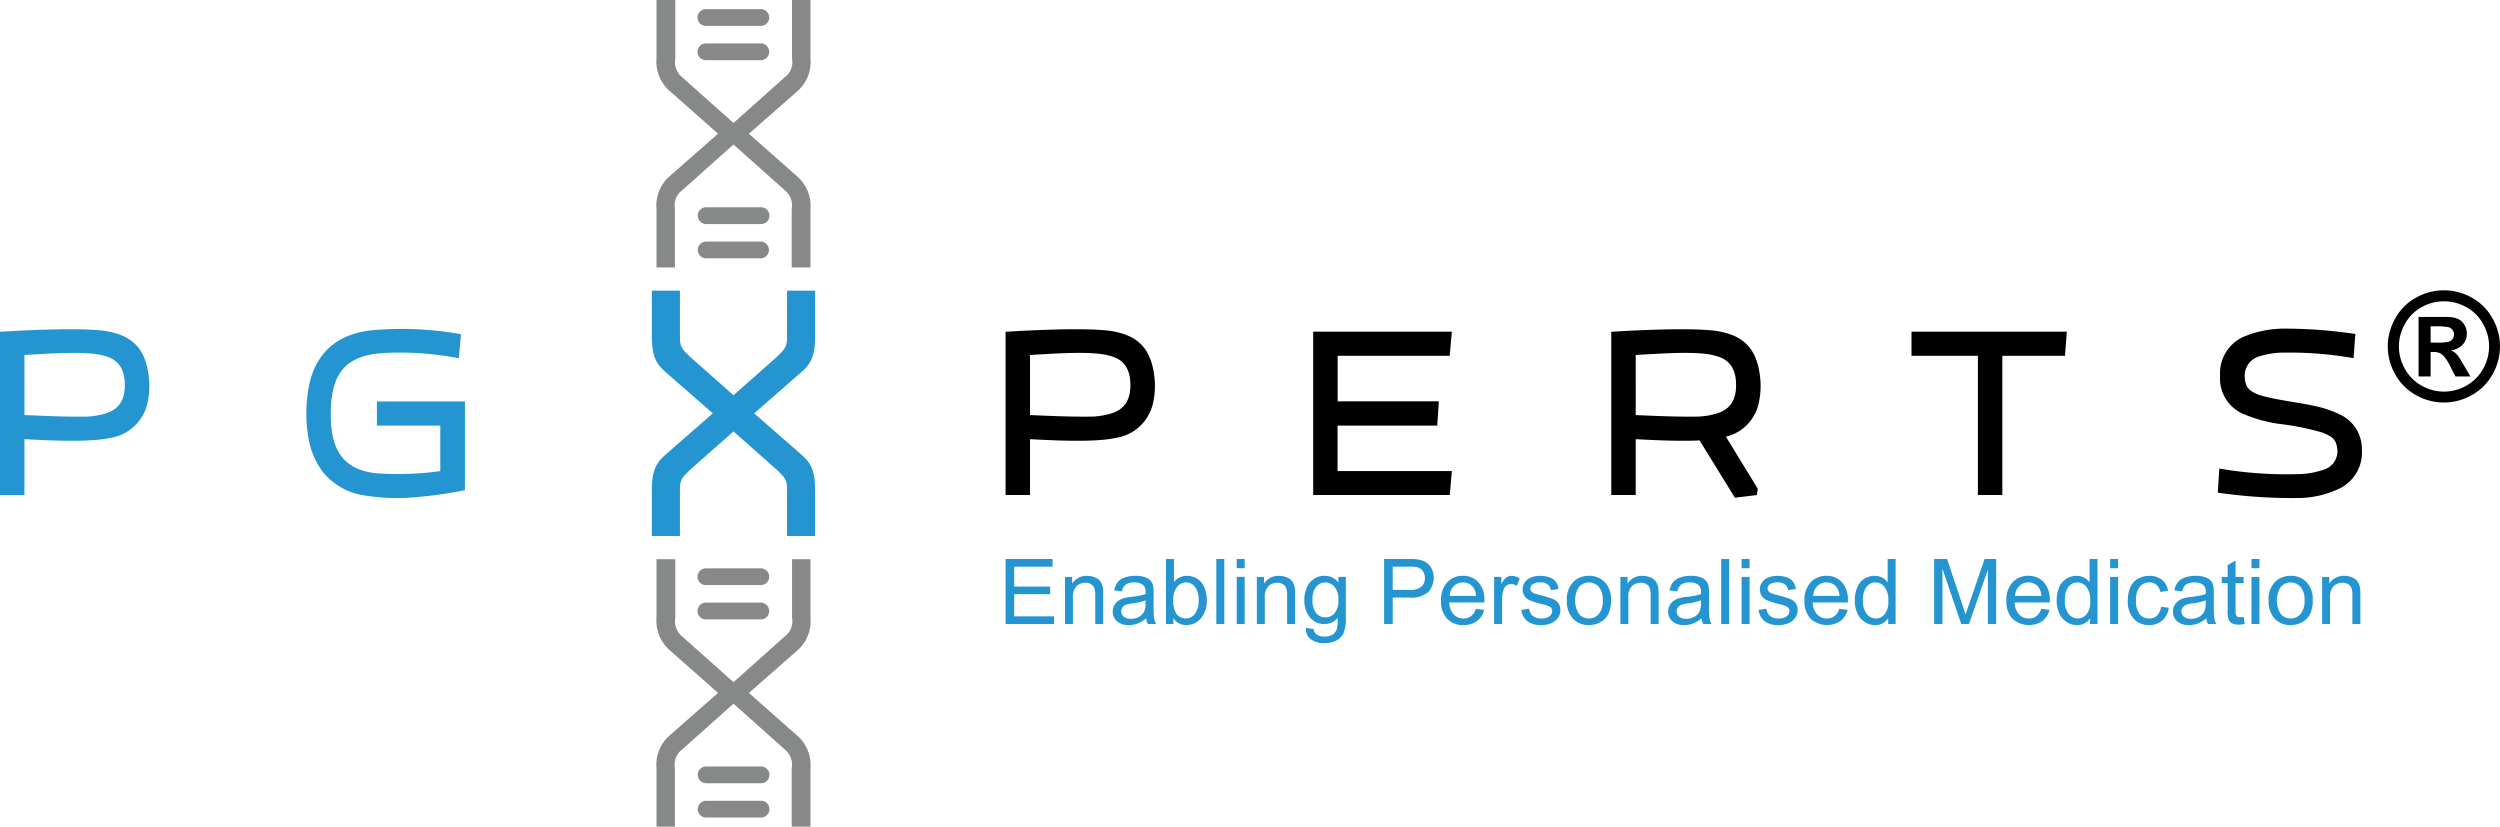
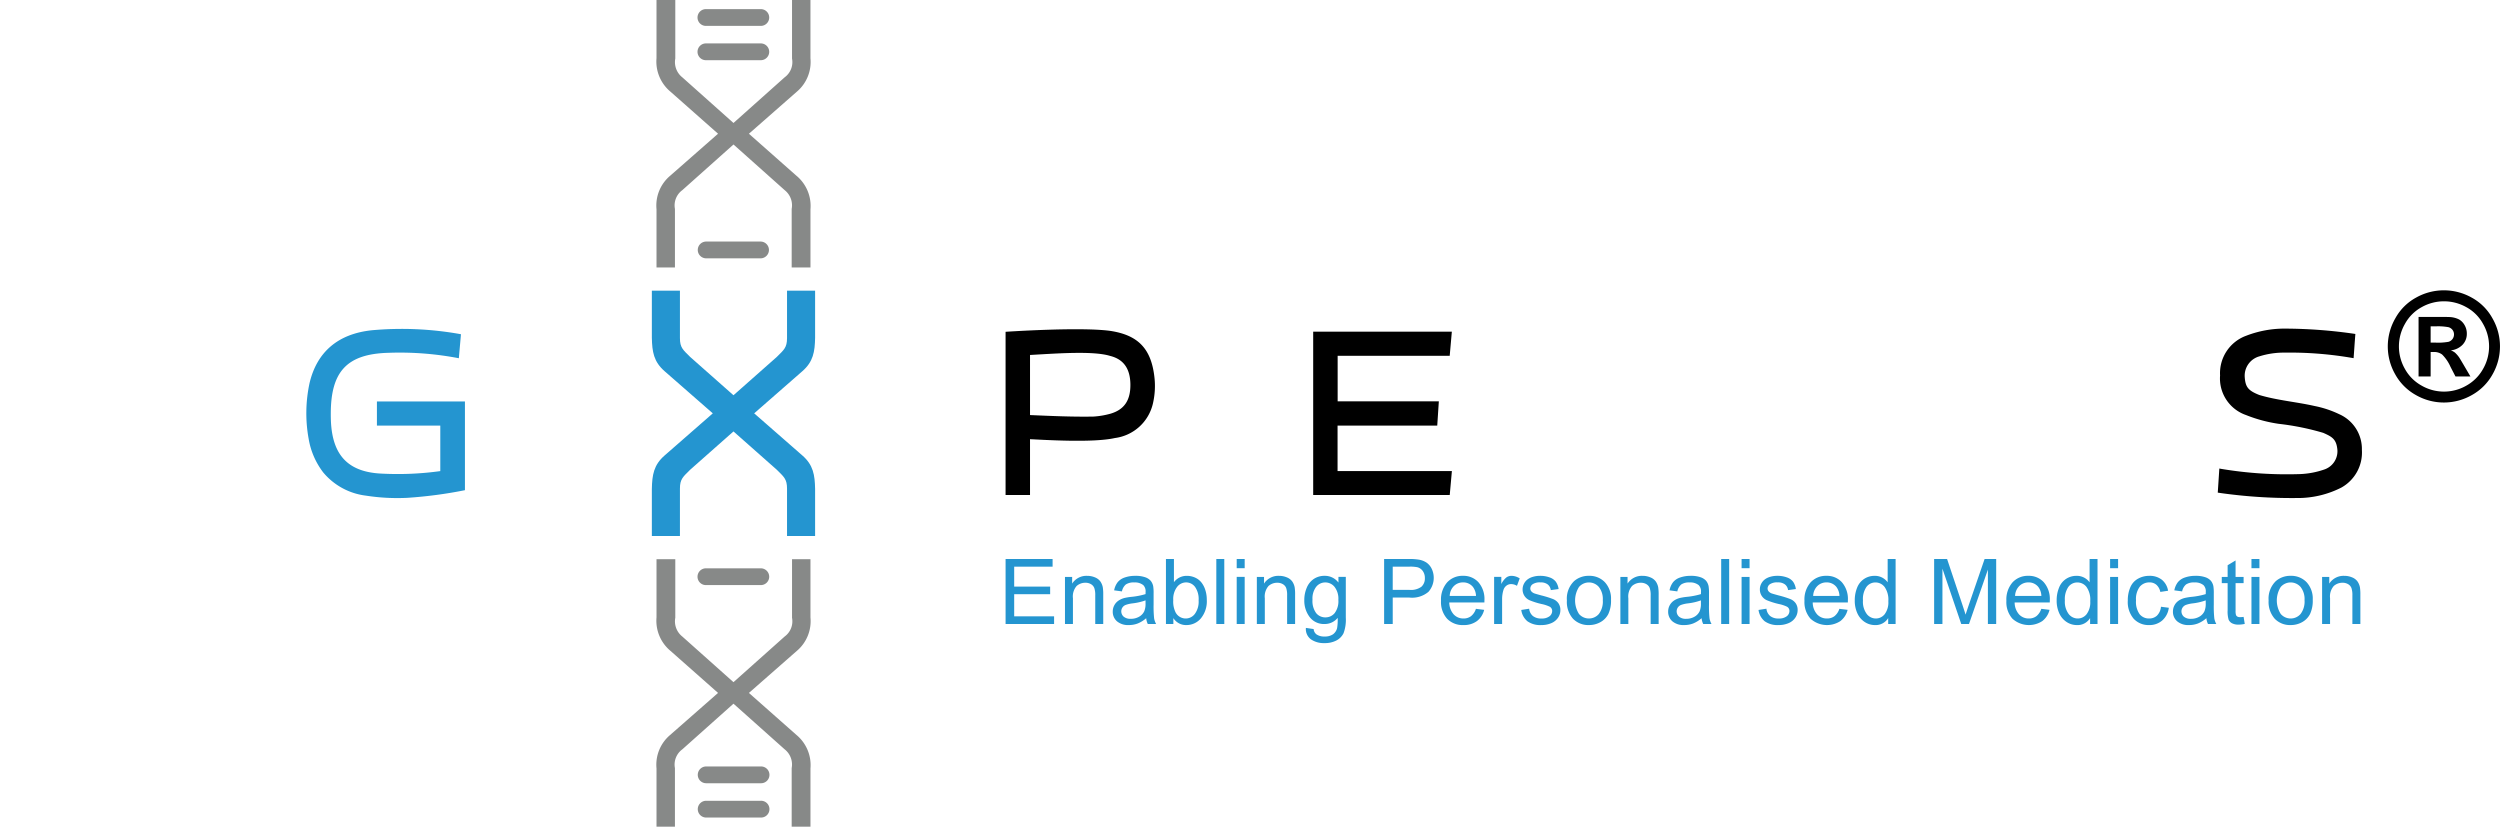
<svg xmlns="http://www.w3.org/2000/svg" width="317.542" height="105" viewBox="0 0 317.542 105">
  <defs>
    <style>.a{fill:#2495d0;}.b{fill:#878988;}</style>
  </defs>
  <title>PGXperts_Logo_registered</title>
  <path class="a" d="M55.924,59.837V54.056H47.875V50.992H59.055V62.262a55.847,55.847,0,0,1-7.353.973,25.924,25.924,0,0,1-5.222-.28A8.389,8.389,0,0,1,41.058,60.011a9.623,9.623,0,0,1-1.852-4.263,18.107,18.107,0,0,1,.121-7.127c.938-3.901,3.581-6.217,7.912-6.674a42.198,42.198,0,0,1,11.31.506c-.085,1.015-.201,2.255-.267,3.05a39.604,39.604,0,0,0-8.898-.692c-5.355.133-7.367,2.407-7.369,7.744,0,.301.003.601.016.902.184,4.381,2.19,6.54,6.553,6.705a39.276,39.276,0,0,0,7.341-.324" />
  <polygon points="166.797 42.13 184.408 42.13 184.137 45.194 169.904 45.194 169.904 50.977 182.757 50.977 182.555 54.056 169.893 54.056 169.893 59.834 184.414 59.834 184.141 62.871 166.797 62.871 166.797 42.13" />
-   <path class="a" d="M15.854,48.822c.023,2.058-.804,3.214-2.523,3.722a10.284,10.284,0,0,1-2.212.37c-2.627.043-5.215-.074-8.014-.194V45.088c3.357-.187,8.033-.547,10.178.12,1.721.428,2.548,1.639,2.571,3.614m3.037-1.044c-.439-3.596-2.158-5.236-5.622-5.755C9.406,41.505,0,42.144,0,42.144V62.871H3.105V55.785c1.799.079,7.959.485,10.777-.147A5.708,5.708,0,0,0,18.705,51.295a9.83,9.83,0,0,0,.186-3.517" />
  <path d="M143.579,48.822c.023,2.058-.804,3.214-2.523,3.722a10.284,10.284,0,0,1-2.212.37c-2.627.043-5.215-.074-8.014-.194V45.088c3.357-.187,8.033-.547,10.178.12,1.721.428,2.548,1.639,2.571,3.614m3.037-1.044c-.439-3.596-2.158-5.236-5.622-5.755-3.863-.519-13.269.121-13.269.121V62.871h3.105V55.785c1.799.079,7.959.485,10.777-.147a5.708,5.708,0,0,0,4.823-4.342,9.83,9.83,0,0,0,.186-3.517" />
  <path d="M281.693,62.575l.2-3.064s.23.042.344.062a50.658,50.658,0,0,0,9.94.643,10.681,10.681,0,0,0,2.983-.56,2.453,2.453,0,0,0,1.733-2.451c-.107-1.438-.693-1.731-1.799-2.225a32.803,32.803,0,0,0-5.647-1.145,18.18,18.18,0,0,1-4.17-1.119,4.915,4.915,0,0,1-3.29-5.023,5.058,5.058,0,0,1,3.317-5.048,13.49,13.49,0,0,1,5.009-.906,62.57,62.57,0,0,1,8.858.679c-.095,1.179-.158,2.239-.226,3.077a46.495,46.495,0,0,0-8.751-.706,10.362,10.362,0,0,0-3.237.48,2.549,2.549,0,0,0-1.838,2.637c.093,1.265.439,1.705,1.851,2.265,2.265.678,4.715.875,7.021,1.398a13.106,13.106,0,0,1,3.157,1.053,4.82,4.82,0,0,1,2.852,4.516,5.098,5.098,0,0,1-2.613,4.795,12.216,12.216,0,0,1-5.674,1.325,65.087,65.087,0,0,1-9.766-.648l-.252-.038" />
-   <polygon points="251.227 45.194 242.792 45.194 242.792 42.13 262.524 42.13 262.283 45.194 254.331 45.194 254.331 62.871 251.227 62.871 251.227 45.194" />
-   <path d="M220.512,48.823c.023,2.058-.804,3.214-2.523,3.722a10.219,10.219,0,0,1-2.212.369c-2.627.044-5.215-.073-8.014-.193V45.089c3.357-.187,8.033-.547,10.178.12,1.721.428,2.548,1.639,2.571,3.614m3.037-1.044c-.439-3.596-2.158-5.236-5.622-5.755-3.863-.519-13.269.121-13.269.121V62.872h3.105v-7.087c1.343.059,5.114.3,8.113.156l4.485,7.276,2.797-.345.107-.8-4.049-6.608a5.546,5.546,0,0,0,4.147-4.168,9.83,9.83,0,0,0,.186-3.517" />
  <path class="a" d="M101.9,57.842l-6.107-5.34L101.9,47.16c1.402-1.217,1.596-2.484,1.632-4.257V36.923H99.966v6.027c0,1.216-.41,1.496-1.298,2.384l-5.503,4.868-.001.002-.001-.002L87.659,45.334c-.888-.888-1.296-1.168-1.296-2.384V36.923H82.796v5.981c.037,1.773.231,3.04,1.633,4.257l6.107,5.341L84.429,57.842c-1.402,1.217-1.596,2.485-1.633,4.257V68.079h3.567V62.053c0-1.216.409-1.498,1.296-2.385l5.504-4.868v.001l.001-.003.001.003v-.001l5.503,4.868c.888.888,1.298,1.169,1.298,2.385V68.079h3.566V62.098c-.036-1.772-.23-3.04-1.632-4.257" />
  <path class="b" d="M101.166,22.327l-6.042-5.34h.002l6.085-5.34a4.946,4.946,0,0,0,1.73-4.257V0h-2.34V7.435a2.393,2.393,0,0,1-.937,2.385L93.165,15.62,86.662,9.82A2.459,2.459,0,0,1,85.774,7.435V0H83.387V7.389a4.982,4.982,0,0,0,1.776,4.257l6.042,5.34h-.002l-6.085,5.34a4.945,4.945,0,0,0-1.73,4.257v7.388h2.341V26.538a2.395,2.395,0,0,1,.936-2.385l6.501-5.8,6.502,5.8a2.459,2.459,0,0,1,.888,2.385v7.434h2.387V26.583a4.981,4.981,0,0,0-1.776-4.257" />
  <path class="b" d="M97.701,2.224a1.066,1.066,0,0,0-1.066-1.066H89.695a1.066,1.066,0,1,0,0,2.131h6.941a1.066,1.066,0,0,0,1.066-1.066" />
  <path class="b" d="M97.701,6.581a1.066,1.066,0,0,0-1.066-1.066H89.695a1.066,1.066,0,1,0,0,2.131h6.941a1.066,1.066,0,0,0,1.066-1.066" />
  <path class="b" d="M88.629,31.748A1.066,1.066,0,0,0,89.695,32.813H96.635a1.066,1.066,0,0,0,0-2.131H89.695a1.066,1.066,0,0,0-1.066,1.066" />
-   <path class="b" d="M88.629,27.39A1.066,1.066,0,0,0,89.695,28.456H96.635a1.066,1.066,0,1,0,0-2.131H89.695a1.066,1.066,0,0,0-1.066,1.066" />
  <path class="b" d="M85.164,82.673l6.042,5.34h-.002L85.118,93.354a4.946,4.946,0,0,0-1.73,4.257v7.389h2.34V97.565a2.393,2.393,0,0,1,.937-2.385L93.165,89.38,99.668,95.18a2.459,2.459,0,0,1,.888,2.385v7.435h2.387V97.611a4.982,4.982,0,0,0-1.776-4.257l-6.042-5.34h.002l6.085-5.34a4.945,4.945,0,0,0,1.73-4.257V71.028h-2.341v7.434a2.395,2.395,0,0,1-.936,2.385l-6.501,5.8-6.502-5.8a2.459,2.459,0,0,1-.888-2.385V71.028H83.388v7.388a4.981,4.981,0,0,0,1.776,4.257" />
  <path class="b" d="M88.629,102.776a1.066,1.066,0,0,0,1.066,1.066H96.635a1.066,1.066,0,1,0,0-2.131H89.695a1.066,1.066,0,0,0-1.066,1.066" />
  <path class="b" d="M88.629,98.418A1.066,1.066,0,0,0,89.695,99.484H96.635a1.066,1.066,0,1,0,0-2.131H89.695a1.066,1.066,0,0,0-1.066,1.066" />
  <path class="b" d="M97.701,73.252a1.066,1.066,0,0,0-1.066-1.066H89.695a1.066,1.066,0,1,0,0,2.131h6.941a1.066,1.066,0,0,0,1.066-1.066" />
-   <path class="b" d="M97.701,77.609a1.066,1.066,0,0,0-1.066-1.066H89.695a1.066,1.066,0,1,0,0,2.131h6.941a1.066,1.066,0,0,0,1.066-1.066" />
  <path class="a" d="M295.958,79.258V75.991a2.024,2.024,0,0,1,.471-1.56,1.642,1.642,0,0,1,1.118-.412,1.34,1.34,0,0,1,.707.183.974.974,0,0,1,.419.49,2.724,2.724,0,0,1,.119.927v3.639h1.014V75.581a5.877,5.877,0,0,0-.056-.986,1.963,1.963,0,0,0-.315-.749,1.568,1.568,0,0,0-.678-.509,2.49,2.49,0,0,0-.995-.195,2.152,2.152,0,0,0-1.904.985v-.85h-.912v5.982Zm-6.263-4.709a1.671,1.671,0,0,1,2.515.002,2.47,2.47,0,0,1,.505,1.682,2.606,2.606,0,0,1-.502,1.752,1.669,1.669,0,0,1-2.518.003,3.197,3.197,0,0,1,0-3.439m-.769,4.039a2.692,2.692,0,0,0,2.031.805,2.943,2.943,0,0,0,1.445-.366,2.454,2.454,0,0,0,1.009-1.029,3.957,3.957,0,0,0,.346-1.816,3.074,3.074,0,0,0-.783-2.233,2.684,2.684,0,0,0-2.016-.809,2.783,2.783,0,0,0-1.882.665,3.083,3.083,0,0,0-.924,2.462,3.219,3.219,0,0,0,.775,2.321m-1.94-5.312h-1.014v5.982h1.014Zm0-2.275h-1.014v1.166h1.014Zm-2.456,7.389a.674.674,0,0,1-.346-.073.424.424,0,0,1-.175-.197,1.754,1.754,0,0,1-.054-.558v-3.498H284.975v-.788h-1.02V71.186l-1.008.609v1.482h-.744v.788h.744v3.442a3.631,3.631,0,0,0,.124,1.197.981.981,0,0,0,.428.459,1.749,1.749,0,0,0,.856.175,3.754,3.754,0,0,0,.766-.091l-.146-.895a3.265,3.265,0,0,1-.446.039m-4.365-1.762a2.448,2.448,0,0,1-.164,1.014,1.578,1.578,0,0,1-.67.701,2.088,2.088,0,0,1-1.042.256,1.325,1.325,0,0,1-.899-.27.897.897,0,0,1-.166-1.158.888.888,0,0,1,.4-.329,3.836,3.836,0,0,1,.885-.203,7.426,7.426,0,0,0,1.656-.383Zm.287,2.63H281.511a2.252,2.252,0,0,1-.257-.719,14.535,14.535,0,0,1-.065-1.788V75.4a5.684,5.684,0,0,0-.051-.935,1.594,1.594,0,0,0-.315-.69,1.643,1.643,0,0,0-.704-.454,3.61,3.61,0,0,0-1.245-.18,3.998,3.998,0,0,0-1.358.212,1.953,1.953,0,0,0-.895.602,2.471,2.471,0,0,0-.446,1.028l.992.135a1.535,1.535,0,0,1,.504-.887,1.792,1.792,0,0,1,1.056-.251,1.691,1.691,0,0,1,1.155.344,1.117,1.117,0,0,1,.288.873c0,.037-.002.126-.005.265a9.233,9.233,0,0,1-1.809.349,7.357,7.357,0,0,0-.901.151,2.499,2.499,0,0,0-.73.332,1.661,1.661,0,0,0-.524.583,1.639,1.639,0,0,0-.2.803,1.59,1.59,0,0,0,.53,1.231,2.174,2.174,0,0,0,1.514.482,3.117,3.117,0,0,0,1.119-.198,3.771,3.771,0,0,0,1.084-.675,2.175,2.175,0,0,0,.203.738m-6.478-1.065a1.419,1.419,0,0,1-.997.366,1.504,1.504,0,0,1-1.205-.546,2.694,2.694,0,0,1-.461-1.752,2.61,2.61,0,0,1,.478-1.738,1.575,1.575,0,0,1,1.246-.549,1.295,1.295,0,0,1,.865.304,1.641,1.641,0,0,1,.498.907l.985-.152a2.259,2.259,0,0,0-.794-1.399,2.483,2.483,0,0,0-1.595-.493,2.896,2.896,0,0,0-1.428.363,2.238,2.238,0,0,0-.977,1.09,4.153,4.153,0,0,0-.322,1.695,3.251,3.251,0,0,0,.747,2.301,2.565,2.565,0,0,0,1.974.803,2.439,2.439,0,0,0,1.653-.583,2.587,2.587,0,0,0,.836-1.614l-.997-.129a1.814,1.814,0,0,1-.507,1.126m-4.939-4.917h-1.014v5.982h1.014Zm0-2.275h-1.014v1.166h1.014ZM262.728,74.533a1.406,1.406,0,0,1,1.13-.552,1.454,1.454,0,0,1,1.165.575,2.814,2.814,0,0,1,.473,1.802,2.501,2.501,0,0,1-.465,1.658,1.431,1.431,0,0,1-1.129.544,1.458,1.458,0,0,1-1.143-.569,2.597,2.597,0,0,1-.485-1.718,2.727,2.727,0,0,1,.453-1.74m3.693,4.725V71.001h-1.008v2.962a2.001,2.001,0,0,0-1.651-.822,2.391,2.391,0,0,0-1.335.388,2.354,2.354,0,0,0-.895,1.119,4.231,4.231,0,0,0-.3,1.625,3.802,3.802,0,0,0,.33,1.626,2.586,2.586,0,0,0,.929,1.101,2.35,2.35,0,0,0,1.316.395,1.861,1.861,0,0,0,1.672-.89v.755Zm-9.944-4.816a1.611,1.611,0,0,1,1.174-.467,1.552,1.552,0,0,1,1.256.585,2.022,2.022,0,0,1,.383,1.132h-3.34a1.853,1.853,0,0,1,.527-1.251m2.177,3.825a1.55,1.55,0,0,1-.952.293,1.659,1.659,0,0,1-1.25-.524,2.294,2.294,0,0,1-.558-1.509h4.461c.004-.121.006-.211.006-.271a3.243,3.243,0,0,0-.761-2.298,2.555,2.555,0,0,0-1.96-.817,2.633,2.633,0,0,0-2.017.834,3.308,3.308,0,0,0-.777,2.343,3.159,3.159,0,0,0,.768,2.267,3.111,3.111,0,0,0,3.794.302,2.564,2.564,0,0,0,.919-1.426l-1.048-.129a1.949,1.949,0,0,1-.625.935m-11.931.992V72.229l2.389,7.029h.985l2.4-6.911v6.911h1.053V71.001h-1.47l-1.977,5.745q-.298.873-.439,1.324-.125-.405-.395-1.222l-1.955-5.846h-1.645v8.257ZM237.082,74.533a1.406,1.406,0,0,1,1.129-.552,1.455,1.455,0,0,1,1.166.575,2.814,2.814,0,0,1,.473,1.802,2.501,2.501,0,0,1-.465,1.658,1.432,1.432,0,0,1-1.129.544,1.458,1.458,0,0,1-1.143-.569,2.591,2.591,0,0,1-.485-1.718,2.727,2.727,0,0,1,.453-1.74m3.693,4.725V71.001h-1.009v2.962a1.997,1.997,0,0,0-1.65-.822,2.391,2.391,0,0,0-1.335.388,2.35,2.35,0,0,0-.896,1.119,4.25,4.25,0,0,0-.298,1.625,3.802,3.802,0,0,0,.33,1.626,2.586,2.586,0,0,0,.929,1.101,2.349,2.349,0,0,0,1.314.395,1.861,1.861,0,0,0,1.673-.89v.755Zm-9.944-4.816a1.609,1.609,0,0,1,1.174-.467,1.554,1.554,0,0,1,1.256.585,2.03,2.03,0,0,1,.383,1.132h-3.34a1.853,1.853,0,0,1,.527-1.251m2.177,3.825a1.552,1.552,0,0,1-.953.293,1.657,1.657,0,0,1-1.25-.524,2.294,2.294,0,0,1-.558-1.509h4.461c.003-.121.005-.211.005-.271a3.243,3.243,0,0,0-.76-2.298,2.557,2.557,0,0,0-1.96-.817,2.633,2.633,0,0,0-2.017.834,3.308,3.308,0,0,0-.777,2.343,3.159,3.159,0,0,0,.768,2.267,3.111,3.111,0,0,0,3.794.302,2.557,2.557,0,0,0,.918-1.426l-1.048-.129a1.941,1.941,0,0,1-.624.935m-8.864.642a2.812,2.812,0,0,0,1.777.485,3.091,3.091,0,0,0,1.262-.246,1.91,1.91,0,0,0,.854-.692,1.705,1.705,0,0,0,.295-.956,1.481,1.481,0,0,0-.242-.867,1.52,1.52,0,0,0-.667-.532,12.517,12.517,0,0,0-1.502-.471c-.495-.134-.794-.221-.895-.258a.896.896,0,0,1-.388-.271.559.559,0,0,1-.124-.355.672.672,0,0,1,.298-.541,1.653,1.653,0,0,1,.997-.231,1.428,1.428,0,0,1,.915.259,1.085,1.085,0,0,1,.392.721l.991-.135a2.136,2.136,0,0,0-.349-.926,1.667,1.667,0,0,0-.785-.549,3.455,3.455,0,0,0-1.236-.203,3.077,3.077,0,0,0-.876.121,2.107,2.107,0,0,0-.645.296,1.633,1.633,0,0,0-.498.566,1.531,1.531,0,0,0-.183.741,1.477,1.477,0,0,0,.875,1.372,9.52,9.52,0,0,0,1.546.487,4.317,4.317,0,0,1,1.036.344.616.616,0,0,1,.299.541.85.85,0,0,1-.339.667,1.585,1.585,0,0,1-1.036.285,1.639,1.639,0,0,1-1.078-.321,1.407,1.407,0,0,1-.471-.924l-1.002.158a2.249,2.249,0,0,0,.78,1.436m-1.918-5.632h-1.014v5.982h1.014Zm0-2.275h-1.014v1.166h1.014Zm-2.591,0h-1.014v8.257h1.014Zm-3.589,5.627a2.451,2.451,0,0,1-.163,1.014,1.578,1.578,0,0,1-.67.701,2.088,2.088,0,0,1-1.042.256,1.321,1.321,0,0,1-.899-.27.897.897,0,0,1-.166-1.158.888.888,0,0,1,.4-.329,3.836,3.836,0,0,1,.885-.203,7.399,7.399,0,0,0,1.655-.383Zm.288,2.63H217.393a2.275,2.275,0,0,1-.256-.719,14.313,14.313,0,0,1-.065-1.788V75.4a5.686,5.686,0,0,0-.051-.935,1.594,1.594,0,0,0-.315-.69,1.649,1.649,0,0,0-.704-.454,3.61,3.61,0,0,0-1.245-.18,3.994,3.994,0,0,0-1.358.212,1.952,1.952,0,0,0-.895.602,2.444,2.444,0,0,0-.446,1.028l.992.135a1.535,1.535,0,0,1,.504-.887,1.792,1.792,0,0,1,1.056-.251,1.693,1.693,0,0,1,1.155.344,1.117,1.117,0,0,1,.288.873c0,.037-.002.126-.006.265a9.219,9.219,0,0,1-1.808.349,7.383,7.383,0,0,0-.902.151,2.506,2.506,0,0,0-.729.332,1.661,1.661,0,0,0-.524.583,1.639,1.639,0,0,0-.2.803,1.592,1.592,0,0,0,.529,1.231,2.178,2.178,0,0,0,1.516.482,3.121,3.121,0,0,0,1.119-.198,3.785,3.785,0,0,0,1.084-.675,2.15,2.15,0,0,0,.203.738m-9.508,0V75.991a2.029,2.029,0,0,1,.47-1.56,1.644,1.644,0,0,1,1.119-.412,1.34,1.34,0,0,1,.707.183.98.98,0,0,1,.419.49,2.725,2.725,0,0,1,.119.927v3.639h1.014V75.581a5.877,5.877,0,0,0-.056-.986,1.963,1.963,0,0,0-.315-.749,1.566,1.566,0,0,0-.679-.509,2.481,2.481,0,0,0-.994-.195,2.152,2.152,0,0,0-1.904.985v-.85h-.912v5.982Zm-6.264-4.709a1.672,1.672,0,0,1,2.516.002,2.475,2.475,0,0,1,.504,1.682,2.611,2.611,0,0,1-.501,1.752,1.67,1.67,0,0,1-2.519.003,3.203,3.203,0,0,1,0-3.439m-.768,4.039a2.69,2.69,0,0,0,2.031.805,2.943,2.943,0,0,0,1.445-.366,2.461,2.461,0,0,0,1.009-1.029,3.957,3.957,0,0,0,.346-1.816,3.075,3.075,0,0,0-.783-2.233,2.684,2.684,0,0,0-2.016-.809,2.783,2.783,0,0,0-1.882.665,3.083,3.083,0,0,0-.924,2.462,3.219,3.219,0,0,0,.775,2.321m-5.79.321a2.81,2.81,0,0,0,1.777.485,3.095,3.095,0,0,0,1.262-.246,1.907,1.907,0,0,0,.853-.692,1.698,1.698,0,0,0,.296-.956,1.489,1.489,0,0,0-.242-.867,1.524,1.524,0,0,0-.668-.532,12.485,12.485,0,0,0-1.501-.471c-.495-.134-.795-.221-.895-.258a.9.9,0,0,1-.389-.271.559.559,0,0,1-.124-.355.672.672,0,0,1,.298-.541,1.653,1.653,0,0,1,.997-.231,1.426,1.426,0,0,1,.915.259,1.081,1.081,0,0,1,.392.721l.992-.135a2.136,2.136,0,0,0-.349-.926,1.67,1.67,0,0,0-.786-.549,3.451,3.451,0,0,0-1.236-.203,3.075,3.075,0,0,0-.875.121,2.102,2.102,0,0,0-.646.296,1.633,1.633,0,0,0-.498.566,1.543,1.543,0,0,0-.183.741,1.476,1.476,0,0,0,.876,1.372,9.448,9.448,0,0,0,1.546.487,4.335,4.335,0,0,1,1.036.344.615.615,0,0,1,.298.541.849.849,0,0,1-.338.667,1.587,1.587,0,0,1-1.036.285,1.642,1.642,0,0,1-1.079-.321,1.401,1.401,0,0,1-.47-.924l-1.002.158a2.249,2.249,0,0,0,.78,1.436m-3.214.349V76.127a3.966,3.966,0,0,1,.169-1.183,1.084,1.084,0,0,1,.378-.555.962.962,0,0,1,.597-.2,1.443,1.443,0,0,1,.743.22l.349-.941a1.972,1.972,0,0,0-1.041-.327,1.123,1.123,0,0,0-.651.203,2.47,2.47,0,0,0-.645.839v-.907h-.913v5.982ZM184.664,74.442a1.613,1.613,0,0,1,1.175-.467,1.554,1.554,0,0,1,1.256.585,2.031,2.031,0,0,1,.383,1.132H184.138a1.857,1.857,0,0,1,.526-1.251m2.177,3.825a1.547,1.547,0,0,1-.951.293,1.661,1.661,0,0,1-1.251-.524,2.299,2.299,0,0,1-.557-1.509h4.461c.003-.121.005-.211.005-.271a3.243,3.243,0,0,0-.76-2.298,2.557,2.557,0,0,0-1.961-.817,2.633,2.633,0,0,0-2.016.834,3.303,3.303,0,0,0-.777,2.343,3.159,3.159,0,0,0,.768,2.267,2.737,2.737,0,0,0,2.082.809,2.765,2.765,0,0,0,1.712-.507,2.557,2.557,0,0,0,.918-1.426l-1.048-.129a1.935,1.935,0,0,1-.625.935m-9.941-6.292h2.112a4.594,4.594,0,0,1,1.019.074,1.226,1.226,0,0,1,.69.487,1.491,1.491,0,0,1,.261.887,1.407,1.407,0,0,1-.445,1.11,2.266,2.266,0,0,1-1.504.394h-2.135Zm0,7.283v-3.357h2.118a3.216,3.216,0,0,0,2.421-.729,2.686,2.686,0,0,0,.42-2.909,2.022,2.022,0,0,0-.661-.797,2.497,2.497,0,0,0-1.02-.386,7.495,7.495,0,0,0-1.256-.078H175.807v8.257Zm-9.717-4.729a1.464,1.464,0,0,1,1.149-.549,1.508,1.508,0,0,1,1.174.558,2.453,2.453,0,0,1,.488,1.656,2.511,2.511,0,0,1-.473,1.687,1.501,1.501,0,0,1-1.173.538,1.485,1.485,0,0,1-1.172-.541,2.599,2.599,0,0,1-.467-1.718,2.44,2.44,0,0,1,.473-1.631m-.676,6.675a2.866,2.866,0,0,0,1.729.482,3.13,3.13,0,0,0,1.518-.338,2.076,2.076,0,0,0,.902-.922,4.901,4.901,0,0,0,.285-1.979v-5.171H170.005v.721a2.146,2.146,0,0,0-1.746-.856,2.418,2.418,0,0,0-1.382.395,2.473,2.473,0,0,0-.899,1.118,3.978,3.978,0,0,0-.31,1.58,3.427,3.427,0,0,0,.676,2.135,2.257,2.257,0,0,0,1.909.89,2.088,2.088,0,0,0,1.656-.783,6.593,6.593,0,0,1-.073,1.302,1.395,1.395,0,0,1-.519.788,1.813,1.813,0,0,1-1.087.282,1.688,1.688,0,0,1-1.031-.282.94.94,0,0,1-.344-.665l-.985-.147a1.627,1.627,0,0,0,.636,1.451m-5.853-1.946V75.991a2.024,2.024,0,0,1,.471-1.56,1.641,1.641,0,0,1,1.118-.412,1.337,1.337,0,0,1,.707.183.982.982,0,0,1,.42.49,2.756,2.756,0,0,1,.117.927v3.639h1.014V75.581a5.765,5.765,0,0,0-.056-.986,1.964,1.964,0,0,0-.315-.749,1.568,1.568,0,0,0-.678-.509,2.49,2.49,0,0,0-.995-.195,2.151,2.151,0,0,0-1.903.985v-.85h-.913v5.982Zm-2.557-5.982h-1.014v5.982h1.014Zm0-2.275h-1.014v1.166h1.014Zm-2.591,0H154.493v8.257h1.014ZM149.508,74.552a1.459,1.459,0,0,1,1.148-.577,1.414,1.414,0,0,1,1.124.558,2.667,2.667,0,0,1,.465,1.729,2.62,2.62,0,0,1-.485,1.721,1.449,1.449,0,0,1-2.444-.206,3.096,3.096,0,0,1-.293-1.555,2.531,2.531,0,0,1,.485-1.67m-.473,3.957a1.903,1.903,0,0,0,1.662.885,2.381,2.381,0,0,0,1.825-.839,3.419,3.419,0,0,0,.761-2.377,3.997,3.997,0,0,0-.181-1.217,3.007,3.007,0,0,0-.498-.972,2.128,2.128,0,0,0-.811-.625,2.517,2.517,0,0,0-1.046-.222,2.005,2.005,0,0,0-1.638.805V71.001h-1.014v8.257h.941Zm-3.533-1.881a2.451,2.451,0,0,1-.163,1.014,1.578,1.578,0,0,1-.67.701,2.088,2.088,0,0,1-1.042.256,1.325,1.325,0,0,1-.899-.27.897.897,0,0,1-.166-1.158.888.888,0,0,1,.4-.329,3.836,3.836,0,0,1,.885-.203,7.399,7.399,0,0,0,1.655-.383Zm.288,2.63h1.059a2.252,2.252,0,0,1-.257-.719,14.54,14.54,0,0,1-.065-1.788V75.4a5.687,5.687,0,0,0-.051-.935,1.594,1.594,0,0,0-.315-.69,1.649,1.649,0,0,0-.704-.454,3.61,3.61,0,0,0-1.245-.18,3.998,3.998,0,0,0-1.358.212,1.953,1.953,0,0,0-.895.602,2.457,2.457,0,0,0-.446,1.028l.992.135a1.535,1.535,0,0,1,.504-.887,1.792,1.792,0,0,1,1.056-.251,1.691,1.691,0,0,1,1.155.344,1.117,1.117,0,0,1,.288.873c0,.037-.002.126-.006.265a9.202,9.202,0,0,1-1.808.349,7.383,7.383,0,0,0-.902.151,2.506,2.506,0,0,0-.729.332,1.661,1.661,0,0,0-.524.583,1.639,1.639,0,0,0-.2.803,1.59,1.59,0,0,0,.53,1.231,2.174,2.174,0,0,0,1.514.482,3.117,3.117,0,0,0,1.119-.198,3.785,3.785,0,0,0,1.084-.675,2.175,2.175,0,0,0,.203.738m-9.508,0V75.991a2.029,2.029,0,0,1,.47-1.56,1.646,1.646,0,0,1,1.119-.412,1.34,1.34,0,0,1,.707.183.974.974,0,0,1,.419.49,2.725,2.725,0,0,1,.119.927v3.639h1.014V75.581a5.877,5.877,0,0,0-.056-.986,1.963,1.963,0,0,0-.315-.749,1.566,1.566,0,0,0-.679-.509,2.482,2.482,0,0,0-.994-.195,2.152,2.152,0,0,0-1.904.985v-.85h-.912v5.982Zm-2.394,0v-.975H128.819V75.473h4.568v-.968H128.819V71.975h4.878v-.974h-5.971v8.257Z" />
  <path d="M308.732,41.452h.623a7.28,7.28,0,0,1,1.647.108.986.986,0,0,1,.516.353.924.924,0,0,1,.181.562.969.969,0,0,1-.693.94,7.528,7.528,0,0,1-1.651.103h-.623Zm0,6.363V44.709h.4a1.691,1.691,0,0,1,1.06.321,5.106,5.106,0,0,1,1.06,1.558L311.886,47.815h1.898l-.893-1.525q-.475-.81-.558-.921a3.735,3.735,0,0,0-.512-.582,1.903,1.903,0,0,0-.53-.284,2.438,2.438,0,0,0,1.503-.721,1.993,1.993,0,0,0,.534-1.4,2.116,2.116,0,0,0-.284-1.084,1.895,1.895,0,0,0-.707-.725,2.982,2.982,0,0,0-1.185-.303q-.26-.017-2.419-.018h-1.535V47.815Zm4.517-8.809a5.328,5.328,0,0,1,2.129,2.111,5.733,5.733,0,0,1,.014,5.739,5.456,5.456,0,0,1-2.116,2.121,5.698,5.698,0,0,1-5.697,0,5.416,5.416,0,0,1-2.117-2.121,5.75,5.75,0,0,1,.019-5.739,5.331,5.331,0,0,1,2.125-2.111,5.785,5.785,0,0,1,5.642,0m-6.349-1.214a6.612,6.612,0,0,0-2.646,2.628,7.141,7.141,0,0,0-.019,7.13,6.725,6.725,0,0,0,2.632,2.632,7.142,7.142,0,0,0,7.097,0,6.721,6.721,0,0,0,2.633-2.632,7.141,7.141,0,0,0-.019-7.13,6.619,6.619,0,0,0-2.646-2.628,7.204,7.204,0,0,0-7.033,0" />
</svg>